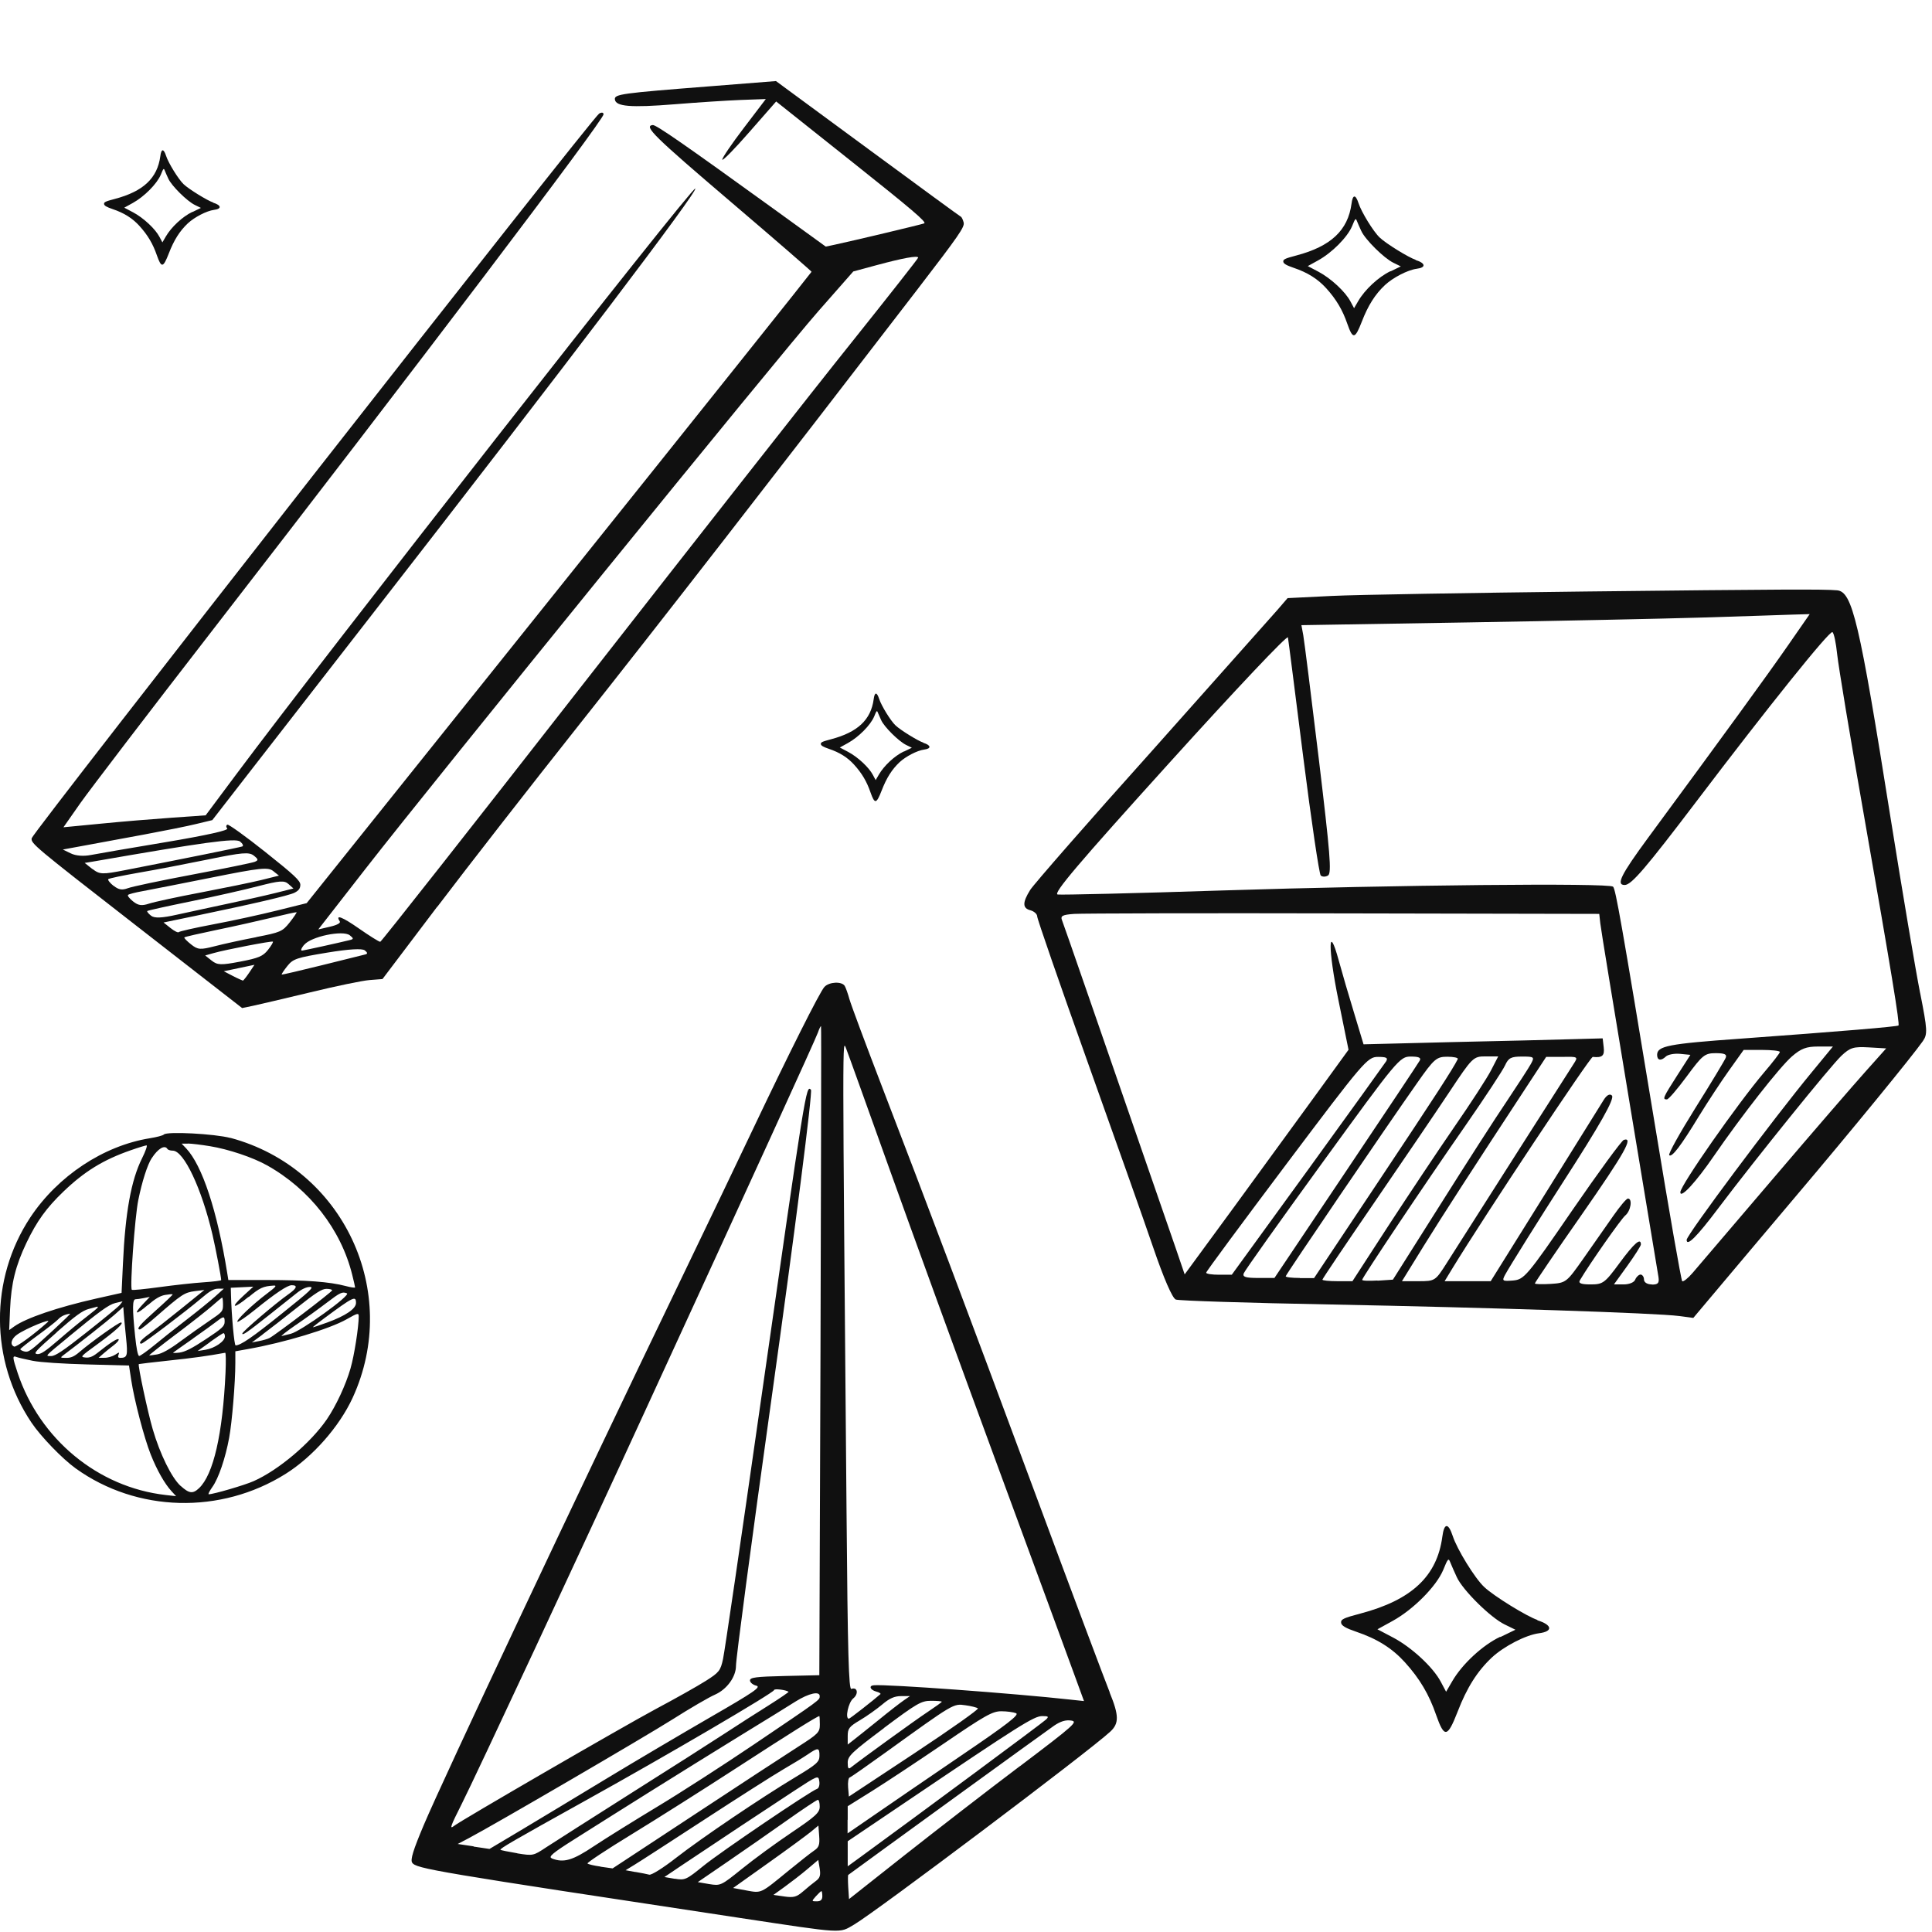
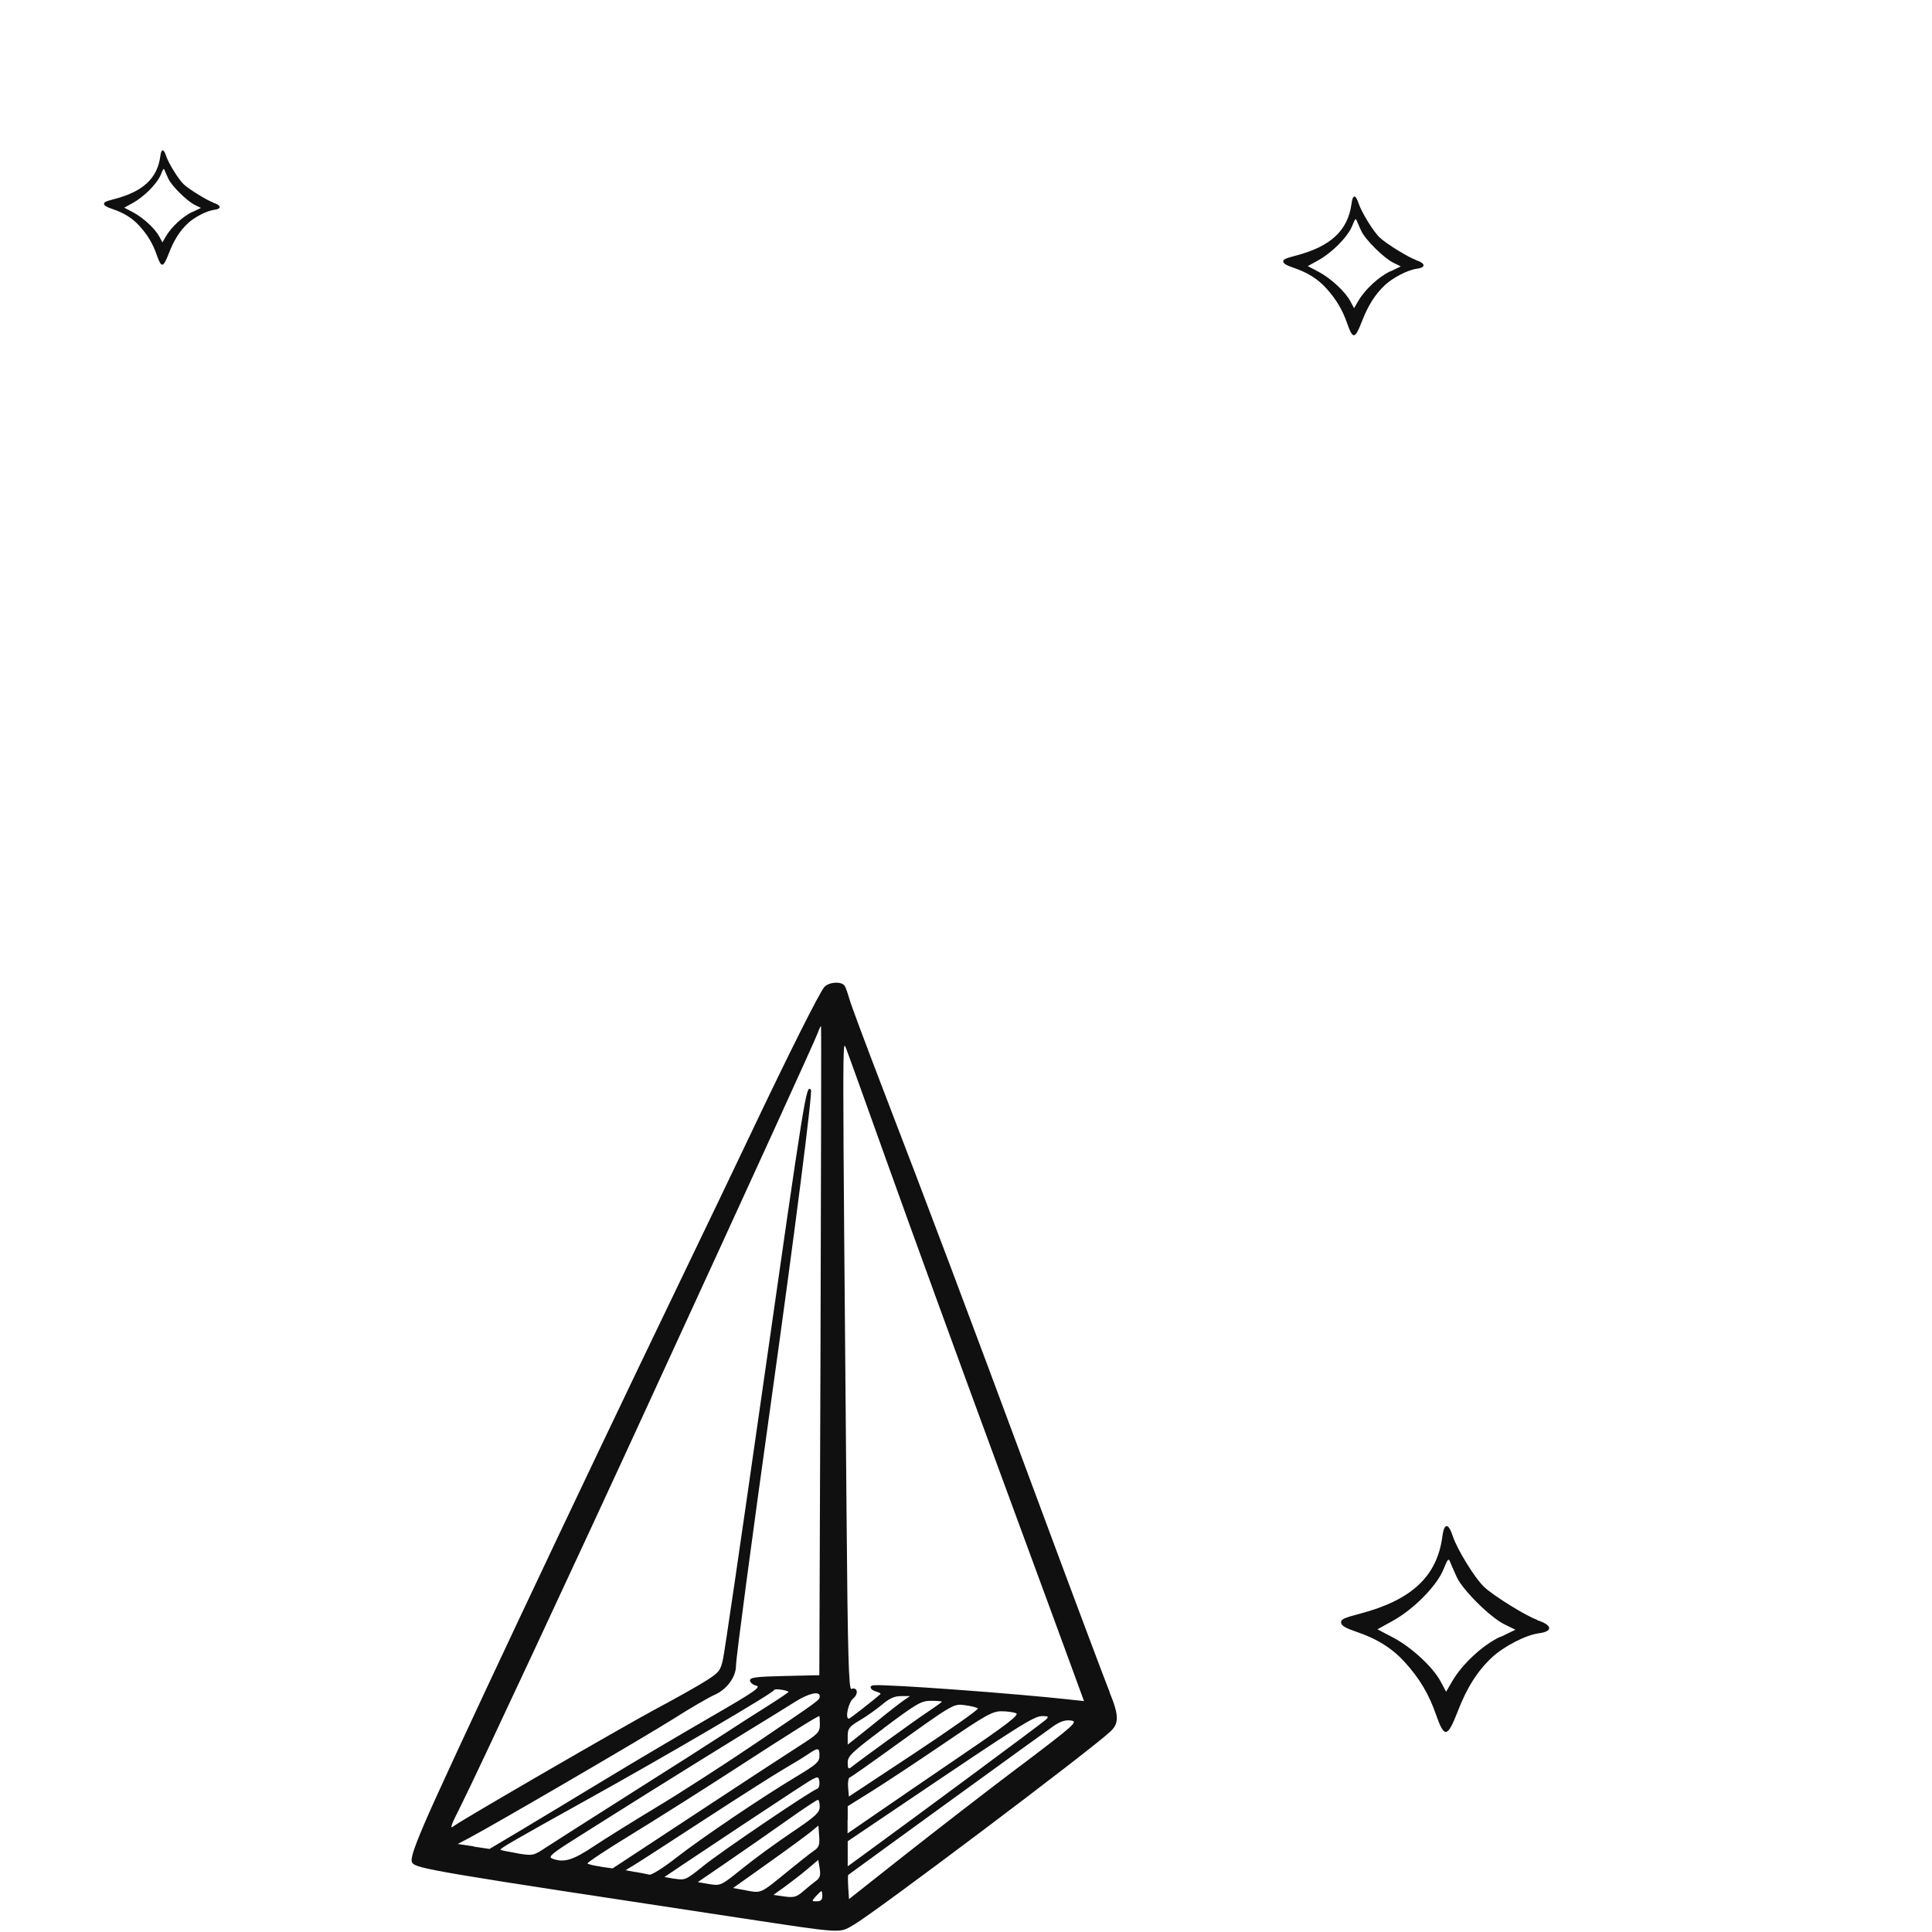
<svg xmlns="http://www.w3.org/2000/svg" width="198" height="198" viewBox="0 0 198 198" fill="none">
  <path d="M113.734 173.449C113.318 172.419 109.899 163.329 106.158 153.234C98.837 133.515 95.19 123.836 90.39 111.358C88.714 106.994 87.212 102.965 87.051 102.389C86.891 101.813 86.676 101.211 86.569 101.037C86.26 100.555 84.973 100.622 84.49 101.144C84.008 101.666 80.803 108.065 77.196 115.656C75.842 118.521 72.423 125.643 69.594 131.52C59.015 153.449 45.473 182.205 43.435 187.024C42.349 189.595 42.04 190.585 42.241 190.893C42.63 191.509 44.507 191.817 75.815 196.556C86.622 198.189 85.965 198.149 87.534 197.239C89.773 195.927 111.562 179.527 113.787 177.466C114.699 176.622 114.686 175.806 113.72 173.449H113.734ZM48.53 189.22L46.907 188.979L48.007 188.403C50.648 187.011 66.001 178.055 68.95 176.194C70.72 175.069 72.678 173.931 73.268 173.677C74.488 173.142 75.427 171.856 75.427 170.718C75.427 169.955 76.995 158.161 79.047 143.488C81.46 126.245 83.297 111.867 83.109 111.68C82.613 111.184 82.587 111.345 77.894 144.144C75.963 157.666 74.26 169.313 74.099 170.022C73.844 171.214 73.697 171.401 72.343 172.258C71.525 172.78 69.219 174.079 67.18 175.163C63.694 177.037 47.242 186.569 46.545 187.118C46.036 187.52 46.156 187.185 47.309 184.896C48.691 182.165 59.685 158.603 66.027 144.787C77.263 120.368 83.579 106.512 83.82 105.829C83.954 105.441 84.102 105.133 84.142 105.173C84.182 105.214 84.142 120.208 84.088 138.468L83.968 171.682L80.414 171.763C77.491 171.83 76.861 171.91 76.861 172.218C76.861 172.419 77.156 172.673 77.505 172.753C78.041 172.887 77.29 173.396 72.812 175.98C69.876 177.68 65.035 180.531 62.018 182.365C59.002 184.2 55.113 186.529 53.357 187.587L50.166 189.488L48.543 189.247L48.53 189.22ZM53.008 189.929C52.123 189.782 51.345 189.621 51.292 189.581C51.184 189.461 52.606 188.644 60.047 184.507C68.441 179.849 79.328 173.463 79.328 173.208C79.328 173.034 80.548 173.182 80.817 173.382C80.857 173.409 79.918 174.052 78.752 174.788C77.558 175.538 75.561 176.81 74.26 177.666C72.973 178.51 68.629 181.281 64.62 183.811C60.61 186.355 56.722 188.832 55.985 189.314C54.657 190.197 54.63 190.197 53.021 189.943L53.008 189.929ZM56.561 190.451C56.159 190.304 56.615 189.916 58.908 188.47C60.476 187.479 63.909 185.311 66.564 183.651C69.219 181.991 73.375 179.407 75.815 177.907C78.269 176.408 80.83 174.828 81.541 174.373C82.895 173.53 84.021 173.275 84.008 173.838C83.994 174.239 84.182 174.105 77.25 178.791C74.18 180.866 69.715 183.744 67.355 185.163C64.981 186.596 62.072 188.403 60.865 189.206C58.68 190.666 57.781 190.933 56.561 190.465V190.451ZM61.549 191.295C60.865 191.201 60.262 191.054 60.208 190.974C60.155 190.893 62.206 189.528 64.78 187.961C67.341 186.395 72.249 183.289 75.628 181.094C81.098 177.546 83.753 175.886 83.968 175.873C83.994 175.873 84.021 176.261 84.021 176.729C84.021 177.533 83.86 177.693 81.809 179.005C80.589 179.782 75.802 182.914 71.189 185.953L62.783 191.482L61.549 191.308V191.295ZM65.142 191.857L64.11 191.67L65.008 191.121C65.504 190.826 68.722 188.738 72.155 186.502C75.587 184.266 79.221 181.95 80.227 181.361C81.246 180.772 82.399 180.063 82.828 179.768C83.847 179.072 83.994 179.099 83.981 179.956C83.981 180.572 83.659 180.839 81.594 182.084C78.001 184.24 71.9 188.363 69.272 190.411C67.972 191.429 66.751 192.192 66.537 192.125C66.322 192.071 65.692 191.937 65.116 191.844L65.142 191.857ZM69.178 192.553L68.092 192.366L69.862 191.174C73.616 188.658 78.779 185.244 81.272 183.61C83.847 181.924 83.874 181.91 83.968 182.566C84.021 182.928 83.914 183.276 83.74 183.329C83.056 183.557 73.844 189.796 72.101 191.215C70.331 192.647 70.211 192.714 69.165 192.54L69.178 192.553ZM72.678 193.089L71.511 192.888L74.542 190.813C76.204 189.675 78.939 187.774 80.602 186.596C82.265 185.418 83.713 184.454 83.82 184.454C83.927 184.454 84.008 184.762 84.008 185.15C84.008 185.766 83.592 186.141 81.112 187.814C79.516 188.885 77.25 190.545 76.043 191.522C73.885 193.263 73.844 193.276 72.678 193.089ZM76.513 193.745L75.132 193.49L78.725 190.933C80.709 189.528 82.667 188.082 83.096 187.734L83.874 187.091L83.954 188.176C84.021 189.059 83.927 189.327 83.445 189.648C83.123 189.862 81.916 190.813 80.803 191.723C77.907 194.093 78.068 194.026 76.499 193.745H76.513ZM80.401 194.361L79.261 194.2L80.414 193.37C81.044 192.915 82.104 192.098 82.721 191.576L83.86 190.612L84.008 191.496C84.115 192.192 84.035 192.46 83.619 192.768C83.311 192.995 82.747 193.45 82.305 193.839C81.635 194.414 81.353 194.494 80.388 194.361H80.401ZM83.713 194.856C83.163 194.856 83.163 194.856 83.619 194.334C83.874 194.053 84.128 193.812 84.182 193.812C84.236 193.812 84.276 194.053 84.276 194.334C84.276 194.695 84.102 194.856 83.713 194.856ZM90.591 177.091C93.957 174.574 94.412 174.306 95.405 174.306C96.008 174.306 96.518 174.346 96.518 174.4C96.518 174.453 95.861 174.922 95.056 175.458C93.876 176.234 88.419 180.183 87.186 181.147C86.944 181.335 86.877 181.214 86.877 180.638C86.877 179.969 87.306 179.567 90.591 177.104V177.091ZM86.877 178.778V177.907C86.877 177.144 87.038 176.944 88.124 176.301C88.808 175.899 89.84 175.163 90.403 174.694C91.154 174.052 91.677 173.824 92.348 173.824H93.259L92.616 174.266C92.267 174.507 91.101 175.404 90.041 176.274C88.969 177.131 87.829 178.055 87.494 178.309L86.877 178.791V178.778ZM98.931 174.761C99.534 174.842 100.111 174.989 100.218 175.083C100.326 175.176 97.403 177.238 93.702 179.688L86.998 184.119L86.917 183.182C86.877 182.66 86.944 182.205 87.078 182.165C87.212 182.124 88.875 180.96 90.806 179.567C97.791 174.534 97.698 174.587 98.931 174.761ZM86.877 186.502V185.11L89.384 183.544C90.752 182.687 94.077 180.491 96.732 178.684C100.956 175.806 101.707 175.377 102.618 175.377C103.195 175.377 103.865 175.471 104.133 175.578C104.495 175.725 103.249 176.703 98.529 179.902C95.19 182.178 91.195 184.909 89.666 185.967L86.864 187.894V186.502H86.877ZM93.206 184.427C104.428 176.85 105.97 175.873 106.802 175.873C107.459 175.873 107.512 175.926 107.191 176.234C106.882 176.542 94.171 185.953 88.258 190.264L86.877 191.268V188.698L93.206 184.427ZM104.509 181.013C101.17 183.53 95.901 187.613 92.737 190.103L87.011 194.628L86.931 193.424C86.891 192.741 86.891 192.192 86.931 192.152C88.446 191.027 107.378 177.292 108.035 176.85C108.692 176.408 109.215 176.247 109.765 176.328C110.502 176.435 110.167 176.743 104.522 181.013H104.509ZM109.725 174.186C103.892 173.543 90.926 172.593 89.559 172.713C89.009 172.753 89.17 173.182 89.787 173.356C90.095 173.436 90.296 173.557 90.229 173.623C89.545 174.226 87.105 176.14 86.998 176.14C86.582 176.14 86.944 174.467 87.44 174.065C88.017 173.597 87.883 172.86 87.252 173.088C86.984 173.195 86.877 169.607 86.756 154.827C86.327 104.973 86.327 106.499 86.716 107.463C86.917 107.958 88.888 113.474 91.114 119.685C93.34 125.911 98.341 139.66 102.243 150.249C106.145 160.838 109.725 170.585 110.207 171.91L111.092 174.333L109.711 174.186H109.725Z" fill="#101010" />
  <g clip-path="url(#clip0_3778_19091)">
    <path d="M44.822 92.926C47.908 88.853 54.459 80.447 59.361 74.264C67.335 64.218 79.538 48.492 93.937 29.77C98.316 24.073 98.885 23.251 98.757 22.792C98.688 22.516 98.552 22.238 98.473 22.209C98.394 22.18 94.096 19.034 88.929 15.229L79.524 8.309L72.72 8.847C63.692 9.554 62.955 9.647 63.016 10.189C63.099 10.918 64.61 11.049 69.133 10.686C71.459 10.496 74.524 10.299 75.928 10.243L78.484 10.151L76.235 13.105C74.999 14.723 74.002 16.191 74.021 16.359C74.04 16.527 75.246 15.311 76.796 13.534L79.544 10.399L87.312 16.578C93.486 21.489 95.007 22.784 94.716 22.893C94.371 23.026 87.309 24.702 85.507 25.087L84.628 25.273L79.386 21.477C70.048 14.729 67.231 12.777 66.895 12.815C65.941 12.924 67.006 13.958 74.977 20.757C79.486 24.599 83.175 27.805 83.171 27.853C83.158 27.912 71.525 42.493 57.292 60.259L31.429 92.558L28.399 93.31C26.724 93.728 23.823 94.362 21.904 94.722C19.985 95.083 18.388 95.445 18.322 95.528C18.256 95.612 17.885 95.436 17.479 95.113L16.761 94.541L19.98 93.872C25.946 92.633 29.617 91.78 30.19 91.487C30.619 91.268 30.774 91.051 30.78 90.681C30.779 90.255 30.154 89.673 27.165 87.296C25.187 85.722 23.434 84.464 23.307 84.516C23.162 84.571 23.154 84.752 23.285 84.907C23.44 85.098 21.187 85.601 17.006 86.304C13.4 86.904 9.955 87.496 9.288 87.628C8.547 87.77 7.763 87.707 7.262 87.462L6.44 87.063L8.749 86.639C10.029 86.398 12.71 85.913 14.768 85.527C16.826 85.141 19.206 84.671 20.117 84.444L21.758 84.049L25.853 78.772C28.108 75.874 33.665 68.717 38.199 62.888C58.351 36.977 71.555 19.566 71.253 19.326C70.951 19.085 33.216 67.272 24.157 79.43L21.077 83.558L17.602 83.803C15.676 83.937 12.421 84.204 10.314 84.415L6.502 84.783L8.253 82.283C9.224 80.913 15.246 73.021 21.644 64.765C42.396 37.971 61.914 12.237 61.855 11.714C61.842 11.516 61.659 11.49 61.402 11.642C60.709 12.043 3.368 85.282 3.249 85.902C3.149 86.434 3.464 86.701 13.977 94.877L24.814 103.31L25.915 103.081C26.525 102.955 29.143 102.334 31.789 101.702C34.424 101.06 37.153 100.494 37.876 100.44L39.199 100.337L44.811 92.918L44.822 92.926ZM9.471 89.066L8.68 88.436L9.461 88.309C20.945 86.31 24.134 85.871 24.602 86.244C24.884 86.467 24.976 86.694 24.83 86.748C24.567 86.844 18.81 88.011 12.817 89.177C10.482 89.632 10.216 89.625 9.479 89.055L9.471 89.066ZM11.637 90.788C11.272 90.499 11.028 90.186 11.095 90.102C11.161 90.019 12.585 89.724 14.284 89.426C15.975 89.139 19.19 88.517 21.401 88.066C24.797 87.367 25.528 87.303 26.007 87.684C26.486 88.065 26.507 88.166 26.09 88.328C25.818 88.434 22.958 89.016 19.733 89.629C16.516 90.233 13.511 90.868 13.094 91.03C12.513 91.247 12.155 91.184 11.655 90.786L11.637 90.788ZM13.646 92.387C13.282 92.097 13.04 91.803 13.125 91.717C13.191 91.634 13.872 91.462 14.605 91.331C15.347 91.19 18.524 90.572 21.681 89.938C26.679 88.933 27.475 88.852 27.996 89.266L28.589 89.738L26.766 90.192C25.753 90.44 22.995 91 20.586 91.464C18.166 91.919 15.801 92.435 15.272 92.609C14.533 92.854 14.167 92.801 13.657 92.395L13.646 92.387ZM15.489 93.853C15.229 93.646 15.043 93.43 15.093 93.368C15.143 93.305 17.138 92.87 19.554 92.377C21.969 91.884 25.079 91.179 26.495 90.81C28.657 90.251 29.145 90.214 29.568 90.602L30.074 91.055L28.206 91.524C27.165 91.784 24.995 92.268 23.321 92.62C21.648 92.972 19.338 93.481 18.128 93.742C16.577 94.089 15.822 94.118 15.479 93.845L15.489 93.853ZM24.891 100.499C24.891 100.499 24.375 100.293 23.861 100.02L22.935 99.538L24.507 99.208L26.079 98.877L25.537 99.687C25.229 100.139 24.947 100.493 24.883 100.509L24.891 100.499ZM24.603 98.553C22.657 98.926 22.277 98.912 21.694 98.449L21.028 97.919L21.881 97.679C23.073 97.335 27.853 96.412 27.968 96.503C28.02 96.544 27.799 96.929 27.459 97.356C26.946 98.002 26.485 98.196 24.603 98.553ZM26.277 96.042C24.832 96.32 22.901 96.739 22 96.975C20.527 97.351 20.28 97.341 19.582 96.786C19.155 96.446 18.845 96.132 18.895 96.069C18.945 96.007 20.413 95.678 22.188 95.306C23.974 94.941 26.503 94.369 27.867 94.043C29.24 93.707 30.368 93.465 30.399 93.49C30.43 93.514 30.116 93.995 29.685 94.537C28.939 95.474 28.74 95.553 26.267 96.034L26.277 96.042ZM37.407 97.823C37.195 97.876 35.198 98.378 32.978 98.924C30.758 99.471 28.914 99.908 28.873 99.875C28.831 99.842 29.09 99.453 29.446 99.005C30.034 98.266 30.399 98.148 33.531 97.63C35.762 97.263 37.117 97.184 37.387 97.399C37.689 97.64 37.694 97.762 37.407 97.823ZM31.169 96.839C31.848 95.985 35.131 95.299 35.847 95.852C36.274 96.191 36.262 96.249 35.764 96.363C34.621 96.644 31.305 97.373 30.979 97.419C30.784 97.451 30.852 97.216 31.158 96.831L31.169 96.839ZM38.943 96.512C38.839 96.514 37.882 95.923 36.822 95.182C35.063 93.952 34.331 93.676 34.823 94.425C34.928 94.593 34.554 94.806 33.806 94.976L32.617 95.254L37.433 89.071C44.644 79.813 79.793 36.523 83.876 31.882L87.447 27.821L89.808 27.182C92.536 26.445 94.066 26.167 94.102 26.4C94.111 26.474 91.075 30.333 87.363 34.979C83.64 39.617 71.287 55.36 59.883 69.953C48.48 84.565 39.076 96.516 38.972 96.518L38.943 96.512Z" fill="#101010" />
  </g>
-   <path d="M196.785 101.781C196.33 99.498 194.965 91.412 193.741 83.744C190.54 63.599 189.84 60.636 188.266 60.497C186.867 60.375 182.721 60.392 162.535 60.619C150.745 60.758 139.06 60.95 136.541 61.072L131.958 61.298L130.891 62.536C130.296 63.215 124.524 69.698 118.034 76.983C111.51 84.25 105.929 90.645 105.58 91.203C104.775 92.492 104.775 93.085 105.615 93.294C105.982 93.399 106.297 93.677 106.297 93.921C106.297 94.165 108.571 100.735 111.352 108.525C114.133 116.315 117.212 124.993 118.174 127.816C119.276 131.04 120.151 133.045 120.501 133.184C120.815 133.306 127.917 133.532 136.349 133.689C152.564 134.003 169.742 134.561 172.103 134.874L173.537 135.066L175.899 132.26C177.193 130.709 180.867 126.37 184.068 122.571C189.823 115.775 196.05 108.159 197.065 106.695C197.554 105.981 197.537 105.563 196.785 101.763V101.781ZM124.926 130.64C124.209 130.64 123.614 130.552 123.614 130.431C123.614 130.309 127.323 125.307 131.853 119.277C139.742 108.786 140.144 108.316 141.212 108.316C142.069 108.316 142.261 108.403 142.069 108.752C141.911 108.996 138.29 114.032 134.022 119.922L126.238 130.64H124.926ZM128.949 130.971C127.655 130.971 127.323 130.866 127.463 130.5C127.55 130.239 131.171 125.15 135.527 119.155C143.223 108.56 143.451 108.281 144.588 108.281C145.41 108.281 145.672 108.403 145.497 108.699C145.375 108.926 141.964 114.049 137.94 120.044L130.611 130.971H128.949ZM133.218 130.971C132.43 130.971 131.766 130.901 131.766 130.796C131.766 130.64 142.034 115.531 145.252 110.965C146.984 108.49 147.229 108.299 148.331 108.299C148.978 108.299 149.468 108.403 149.398 108.542C148.908 109.536 147.089 112.342 141.299 121.037L134.669 130.988H133.218V130.971ZM137.066 131.302C136.209 131.302 135.527 131.232 135.527 131.145C135.527 131.058 137.923 127.503 140.827 123.268C143.73 119.033 147.211 113.91 148.541 111.906C150.902 108.351 150.99 108.264 152.249 108.264H153.544L152.826 109.658C152.442 110.425 150.71 113.091 148.996 115.565C147.281 118.057 144.255 122.606 142.244 125.69L138.605 131.302H137.066ZM141.177 131.232C140.284 131.284 139.602 131.267 139.602 131.162C139.602 130.936 145.952 121.438 150.185 115.356C152.179 112.481 154.016 109.693 154.243 109.187C154.593 108.42 154.856 108.281 155.975 108.281C157.234 108.281 157.287 108.316 156.885 109.048C156.657 109.466 155.555 111.157 154.418 112.864C153.281 114.537 150.203 119.33 147.561 123.53L142.751 131.145L141.177 131.25V131.232ZM145.375 131.302H143.678L145.917 127.677C147.876 124.523 150.535 120.393 156.972 110.581L158.459 108.316H160.103C161.73 108.281 161.748 108.299 161.275 109.03C160.873 109.658 153.386 121.386 148.226 129.507C147.106 131.267 147.054 131.302 145.392 131.302H145.375ZM169.287 131.633C168.814 131.633 168.482 131.424 168.482 131.128C168.482 130.849 168.307 130.622 168.132 130.622C167.957 130.622 167.695 130.866 167.59 131.128C167.485 131.424 166.978 131.633 166.4 131.633H165.403L166.785 129.716C167.537 128.67 168.167 127.677 168.167 127.538C168.167 126.806 167.485 127.398 165.981 129.437C164.459 131.511 164.266 131.633 163.007 131.633C162.027 131.633 161.73 131.511 161.922 131.197C162.92 129.507 166.121 124.941 166.558 124.575C167.135 124.105 167.328 122.832 166.838 122.832C166.68 122.832 166.016 123.634 165.333 124.61C164.651 125.586 163.287 127.538 162.307 128.932C160.541 131.441 160.506 131.476 158.914 131.581C158.022 131.633 157.304 131.616 157.304 131.528C157.304 131.441 159.439 128.287 162.062 124.54C166.54 118.11 167.433 116.507 166.418 116.82C166.191 116.89 163.812 120.149 161.135 124.035C156.482 130.814 156.202 131.128 155.065 131.232C153.981 131.319 153.911 131.284 154.243 130.657C154.681 129.838 157.899 124.697 160.191 121.142C163.969 115.287 165.508 112.585 165.194 112.272C164.984 112.063 164.669 112.22 164.354 112.725C164.091 113.161 161.363 117.535 158.319 122.414L152.774 131.302H148.051L148.856 129.977C152.232 124.453 162.972 108.299 163.234 108.316C164.214 108.42 164.459 108.194 164.354 107.323L164.249 106.416L161.013 106.504C159.246 106.556 153.719 106.695 148.768 106.8L139.742 107.026L138.78 103.837C138.238 102.077 137.538 99.672 137.206 98.452C136.104 94.409 136.086 97.198 137.171 102.513L138.203 107.584L134.827 112.237C132.973 114.781 129.177 119.992 126.431 123.756L121.41 130.605L120.518 127.991C112.332 104.343 109.043 94.81 108.851 94.34C108.658 93.869 108.851 93.747 110.093 93.66C110.915 93.608 123.334 93.573 137.731 93.608L163.899 93.66L164.004 94.618C164.057 95.159 165.403 103.332 166.978 112.847C168.552 122.362 169.899 130.448 169.969 130.884C170.056 131.494 169.934 131.65 169.287 131.65V131.633ZM194.581 105.092C194.458 105.214 188.633 105.702 178.33 106.451C170.983 106.974 169.829 107.201 169.829 108.107C169.829 108.682 170.231 108.752 170.721 108.281C170.931 108.072 171.596 107.95 172.173 108.002L173.24 108.107L171.876 110.233C170.424 112.498 170.354 112.673 170.826 112.673C171.001 112.673 171.893 111.627 172.873 110.303C174.464 108.142 174.709 107.933 175.829 107.933C176.738 107.933 177.001 108.055 176.861 108.403C176.756 108.664 175.374 110.965 173.765 113.527C172.155 116.106 170.948 118.267 171.071 118.389C171.333 118.65 172.26 117.448 174.132 114.363C174.989 112.969 176.371 110.86 177.193 109.71L178.698 107.601H180.552C181.566 107.601 182.406 107.689 182.406 107.811C182.406 107.933 181.689 108.856 180.797 109.902C178.085 113.091 172.208 121.491 172.208 122.188C172.208 122.885 173.817 121.142 175.654 118.458C178.523 114.293 182.388 109.362 183.648 108.264C184.575 107.462 185.117 107.253 186.324 107.253H187.846L185.695 109.867C181.776 114.607 172.855 126.562 172.855 127.067C172.855 127.782 173.887 126.771 176.126 123.791C180.062 118.58 187.584 109.274 188.721 108.194C189.613 107.357 189.963 107.253 191.519 107.34L193.304 107.445L191.187 109.815C190.015 111.122 185.764 116.036 181.724 120.776C177.683 125.516 173.975 129.855 173.485 130.431C172.995 131.006 172.505 131.389 172.4 131.302C172.295 131.215 171.053 124.105 169.654 115.583C166.156 94.392 165.578 91.133 165.316 90.872C164.914 90.471 142.891 90.698 125.381 91.255C116.372 91.551 108.746 91.726 108.396 91.673C107.889 91.586 110.443 88.571 119.836 78.185C126.658 70.639 131.958 65.028 131.993 65.324C132.046 65.603 132.745 71.127 133.567 77.627C134.39 84.128 135.194 89.547 135.352 89.722C135.509 89.878 135.859 89.878 136.104 89.722C136.489 89.478 136.314 87.456 135.159 77.802C134.39 71.406 133.672 65.707 133.567 65.115L133.375 64.069L150.308 63.791C159.613 63.634 170.546 63.407 174.552 63.285C178.558 63.163 182.668 63.024 183.665 62.989L185.467 62.937L183.193 66.213C181.112 69.21 176.843 75.083 168.884 85.888C166.121 89.652 165.596 90.698 166.505 90.698C167.188 90.698 168.639 89.007 173.905 82.071C181.147 72.521 187.496 64.61 187.794 64.784C187.951 64.871 188.161 65.882 188.283 67.067C188.406 68.234 189.63 75.658 191.03 83.587C193.828 99.568 194.721 104.97 194.563 105.127L194.581 105.092Z" fill="#101010" />
  <path d="M157.578 166.023C156.557 165.705 153.084 163.572 152.107 162.641C151.154 161.756 149.315 158.759 148.884 157.42C148.43 156.036 147.999 156.058 147.817 157.488C147.273 161.551 144.662 163.98 139.419 165.365C137.693 165.819 137.398 165.955 137.444 166.318C137.489 166.613 137.92 166.863 138.987 167.226C141.144 167.953 142.687 168.929 143.981 170.359C145.502 172.039 146.455 173.65 147.182 175.761C148.022 178.145 148.339 178.099 149.384 175.421C150.337 172.947 151.404 171.267 152.902 169.859C154.128 168.724 156.352 167.567 157.714 167.385C159.19 167.204 159.099 166.523 157.533 166.046L157.578 166.023ZM153.742 167.748C151.926 168.611 149.838 170.563 148.839 172.288L148.203 173.378L147.658 172.356C146.887 170.881 144.685 168.838 142.801 167.839L141.166 166.977L142.733 166.114C144.866 164.934 147.204 162.573 147.908 160.893C148.385 159.713 148.453 159.645 148.634 160.121C148.748 160.416 149.043 161.075 149.293 161.62C149.883 162.936 152.743 165.774 154.196 166.477L155.308 167.022L153.765 167.771L153.742 167.748Z" fill="#101010" />
  <path d="M21.852 20.753C21.285 20.577 19.355 19.391 18.813 18.874C18.296 18.383 17.262 16.718 17.022 15.974C16.77 15.205 16.53 15.217 16.43 16.012C16.127 18.269 14.677 19.618 11.764 20.388C10.805 20.64 10.641 20.715 10.666 20.917C10.692 21.081 10.931 21.22 11.524 21.422C12.722 21.825 13.579 22.367 14.298 23.162C15.143 24.095 15.673 24.991 16.076 26.163C16.543 27.488 16.72 27.462 17.3 25.974C17.829 24.6 18.422 23.666 19.254 22.885C19.935 22.254 21.171 21.611 21.928 21.51C22.747 21.409 22.697 21.031 21.827 20.766L21.852 20.753ZM19.721 21.712C18.712 22.191 17.552 23.276 16.997 24.234L16.644 24.839L16.341 24.272C15.912 23.452 14.689 22.317 13.643 21.762L12.735 21.283L13.605 20.804C14.79 20.148 16.089 18.837 16.48 17.903C16.745 17.248 16.783 17.21 16.884 17.475C16.947 17.639 17.11 18.004 17.249 18.307C17.577 19.038 19.166 20.615 19.973 21.006L20.591 21.308L19.734 21.724L19.721 21.712Z" fill="#101010" />
  <path d="M145.09 26.628C144.401 26.414 142.06 24.976 141.402 24.348C140.76 23.752 139.521 21.732 139.23 20.829C138.924 19.896 138.633 19.911 138.511 20.875C138.144 23.614 136.384 25.251 132.85 26.184C131.687 26.49 131.488 26.582 131.518 26.827C131.549 27.026 131.84 27.194 132.559 27.439C134.012 27.929 135.053 28.587 135.925 29.55C136.95 30.683 137.593 31.769 138.082 33.192C138.648 34.798 138.863 34.768 139.566 32.962C140.209 31.295 140.928 30.163 141.938 29.214C142.764 28.449 144.264 27.669 145.182 27.546C146.176 27.424 146.115 26.965 145.059 26.643L145.09 26.628ZM142.504 27.791C141.28 28.372 139.872 29.688 139.199 30.851L138.771 31.585L138.404 30.897C137.883 29.902 136.399 28.525 135.129 27.852L134.028 27.271L135.083 26.689C136.522 25.894 138.098 24.302 138.572 23.17C138.893 22.375 138.939 22.329 139.062 22.65C139.138 22.849 139.337 23.293 139.505 23.66C139.903 24.547 141.831 26.46 142.81 26.934L143.56 27.301L142.519 27.806L142.504 27.791Z" fill="#101010" />
-   <path d="M94.635 76.11C94.102 75.944 92.289 74.83 91.779 74.344C91.282 73.882 90.322 72.318 90.097 71.619C89.86 70.897 89.635 70.908 89.54 71.655C89.256 73.776 87.893 75.043 85.156 75.766C84.256 76.003 84.102 76.074 84.125 76.264C84.149 76.418 84.374 76.548 84.931 76.738C86.056 77.117 86.862 77.626 87.538 78.373C88.331 79.249 88.829 80.091 89.208 81.193C89.647 82.437 89.812 82.413 90.358 81.015C90.855 79.724 91.412 78.847 92.194 78.112C92.834 77.52 93.995 76.915 94.706 76.821C95.476 76.726 95.428 76.37 94.611 76.122L94.635 76.11ZM92.632 77.01C91.684 77.46 90.594 78.479 90.073 79.38L89.741 79.949L89.457 79.415C89.054 78.645 87.905 77.579 86.921 77.058L86.068 76.607L86.886 76.157C88 75.541 89.22 74.309 89.587 73.432C89.836 72.816 89.872 72.78 89.966 73.029C90.026 73.183 90.18 73.527 90.31 73.811C90.618 74.498 92.111 75.979 92.869 76.347L93.45 76.631L92.644 77.022L92.632 77.01Z" fill="#101010" />
  <g clip-path="url(#clip1_3778_19091)">
-     <path d="M23.625 116.626C22.017 116.196 17.108 115.934 16.792 116.27C16.699 116.373 16.058 116.541 15.351 116.654C10.6 117.42 5.923 120.522 3.106 124.763C-1.077 131.098 -1.04 139.432 3.218 145.785C4.166 147.206 6.407 149.523 7.764 150.494C14.04 154.998 22.612 155.222 29.26 151.055C32.049 149.308 34.773 146.215 36.14 143.253C41.132 132.387 35.182 119.727 23.625 116.616V116.626ZM36.484 133.537C36.484 134.125 35.414 134.854 33.536 135.536C32.728 135.835 32.058 136.05 32.058 136.022C32.058 135.994 32.579 135.583 33.211 135.116C36.242 132.873 36.484 132.761 36.484 133.537ZM25.485 132.929C26.619 131.976 26.973 131.817 28.051 131.752C28.395 131.733 28.265 131.892 27.419 132.528C25.848 133.714 24.183 135.302 24.332 135.461C24.397 135.527 25.215 134.975 26.136 134.228C28.228 132.537 29.455 131.715 29.892 131.715C30.533 131.715 30.431 132.023 29.585 132.621C28.228 133.574 24.834 136.47 24.834 136.667C24.834 136.9 25.355 136.536 27.651 134.714C28.739 133.854 29.976 132.864 30.413 132.518C30.915 132.116 31.407 131.892 31.751 131.892C32.225 131.892 31.881 132.229 28.878 134.63C25.848 137.068 24.657 137.881 24.146 137.881C24.007 137.881 23.728 134.835 23.672 132.705L23.653 131.976L24.806 131.92L25.959 131.864L24.909 132.827C23.514 134.107 23.951 134.172 25.466 132.911L25.485 132.929ZM26.907 136.76C27.503 136.321 29.092 135.078 30.431 134.022C32.384 132.472 32.988 132.088 33.453 132.088C33.778 132.088 34.038 132.154 34.038 132.238C34.038 132.397 28.237 136.807 27.623 137.124C27.428 137.227 26.935 137.367 26.536 137.442L25.81 137.582L26.898 136.779L26.907 136.76ZM30.338 135.779C31.333 135.097 32.755 134.069 33.499 133.499C34.875 132.453 35.071 132.359 35.554 132.546C36 132.724 30.803 136.461 29.79 136.695C29.483 136.769 29.092 136.863 28.888 136.919C28.692 136.975 29.343 136.461 30.329 135.779H30.338ZM19.247 117.195C19.59 117.195 20.613 117.317 21.515 117.466C23.412 117.775 25.922 118.616 27.363 119.428C31.724 121.867 34.94 125.987 36.093 130.631C36.261 131.285 36.391 131.883 36.391 131.939C36.391 131.995 35.954 131.939 35.433 131.799C33.778 131.36 31.352 131.182 27.326 131.182H23.402L23.291 130.491C22.259 124.081 20.734 119.456 19.079 117.691L18.614 117.205H19.237L19.247 117.195ZM15.156 133.752C15.881 133.116 16.401 132.808 16.904 132.714C17.303 132.649 17.657 132.612 17.694 132.649C17.731 132.686 16.941 133.434 15.964 134.303C14.319 135.77 13.919 136.246 14.338 136.246C14.43 136.246 15.184 135.648 16.02 134.919C18.623 132.649 18.902 132.462 19.972 132.322L20.948 132.201L18.512 134.172C17.173 135.256 15.686 136.414 15.221 136.751C14.43 137.321 14.142 137.704 14.495 137.704C14.681 137.704 19.135 134.331 20.622 133.06C21.506 132.303 21.915 132.07 22.361 132.07H22.938L22.036 132.883C21.534 133.331 20.251 134.378 19.144 135.228C18.038 136.069 16.559 137.246 15.816 137.862C15.072 138.47 14.375 138.965 14.263 138.965C14.133 138.965 13.975 138.199 13.845 136.909C13.556 134.116 13.566 133.154 13.891 133.154C14.031 133.154 14.421 133.097 14.746 133.032L15.351 132.911L14.644 133.658C13.612 134.751 13.938 134.798 15.156 133.733V133.752ZM18.103 136.695C19.674 135.508 21.348 134.191 21.822 133.761C22.296 133.34 22.724 132.985 22.77 132.985C22.817 132.985 22.854 133.303 22.854 133.705C22.854 134.396 22.807 134.452 21.45 135.368C20.688 135.882 19.33 136.844 18.456 137.489C17.387 138.283 16.615 138.713 16.104 138.806C15.686 138.881 15.323 138.918 15.295 138.9C15.267 138.872 16.522 137.881 18.094 136.695H18.103ZM19.786 137.171C20.836 136.433 21.924 135.648 22.222 135.415C22.928 134.863 23.03 134.873 23.021 135.471C23.021 135.91 22.742 136.162 21.097 137.246C19.702 138.171 18.968 138.545 18.4 138.619C17.963 138.675 17.675 138.666 17.75 138.619C17.824 138.563 18.735 137.909 19.786 137.18V137.171ZM21.506 137.545C22.212 137.04 22.826 136.629 22.91 136.629C22.984 136.629 23.049 136.788 23.049 136.966C23.049 137.461 21.998 138.18 21.059 138.33L20.251 138.46L21.515 137.554L21.506 137.545ZM15.555 118.69C16.188 117.709 16.885 117.298 17.155 117.747C17.22 117.849 17.461 117.924 17.703 117.924C18.837 117.924 20.66 121.774 21.775 126.529C22.101 127.931 22.668 130.883 22.668 131.191C22.668 131.248 21.859 131.35 20.864 131.416C19.869 131.481 17.843 131.705 16.336 131.911C14.839 132.116 13.566 132.247 13.51 132.182C13.296 131.976 13.817 124.735 14.17 122.998C14.551 121.11 15.109 119.354 15.555 118.681V118.69ZM1.033 134.153C1.145 131.519 1.6 129.706 2.707 127.379C3.776 125.146 4.761 123.782 6.518 122.101C8.666 120.045 10.581 118.868 13.361 117.896C14.152 117.616 14.895 117.392 15.016 117.382C15.128 117.382 14.923 117.971 14.561 118.7C13.436 120.951 12.841 124.24 12.599 129.519L12.459 132.5L9.838 133.088C5.895 133.976 2.669 135.078 1.461 135.938L0.94 136.312L1.033 134.153ZM11.781 138.844C11.52 139.021 11.028 139.161 10.702 139.152H10.107L10.572 138.741C10.823 138.517 11.316 138.124 11.66 137.862C12.004 137.601 12.227 137.321 12.153 137.255C12.032 137.134 11.306 137.601 9.968 138.666C9.494 139.04 9.159 139.171 8.75 139.124C8.201 139.068 8.238 139.03 9.968 137.769C11.827 136.414 12.785 135.536 12.385 135.536C12.143 135.536 9.373 137.507 8.127 138.573C7.606 139.021 7.262 139.171 6.779 139.161C6.165 139.161 6.156 139.143 6.5 138.881C8.015 137.75 11 135.396 11.734 134.742L12.636 133.938L12.682 134.602C12.71 134.966 12.813 136.078 12.915 137.059C13.11 138.946 13.054 139.152 12.329 139.161C12.115 139.161 12.06 139.068 12.143 138.853C12.255 138.554 12.236 138.554 11.781 138.853V138.844ZM5.803 136.536C7.718 134.854 8.452 134.312 9.103 134.144C9.559 134.022 9.958 133.91 9.977 133.91C10.005 133.91 10.024 133.938 10.024 133.985C10.024 134.032 9.512 134.462 8.899 134.929C8.285 135.396 6.974 136.48 6.016 137.311C4.64 138.498 4.166 138.815 3.804 138.769C3.395 138.722 3.627 138.47 5.812 136.545L5.803 136.536ZM2.474 138.498C2.26 138.442 2.084 138.339 2.084 138.274C2.084 138.208 2.874 137.582 3.831 136.881C4.789 136.181 5.737 135.443 5.942 135.228C6.258 134.891 6.63 134.714 7.188 134.63C7.262 134.62 6.5 135.359 5.486 136.293C3.088 138.507 2.93 138.619 2.474 138.498ZM6.974 137.05C10.154 134.424 11.139 133.705 11.799 133.546C12.162 133.462 12.497 133.378 12.543 133.368C12.58 133.359 12.459 133.518 12.274 133.742C12.088 133.957 10.553 135.218 8.861 136.554C6.481 138.432 5.672 138.974 5.245 138.974C4.612 138.974 4.519 139.077 6.983 137.05H6.974ZM1.74 136.788C2.623 136.153 5.44 135.003 4.882 135.499C3.441 136.797 1.665 138.087 1.451 138.003C0.996 137.825 1.145 137.208 1.74 136.788ZM16.969 153.213C10.051 152.428 4.083 147.505 1.814 140.722C1.275 139.105 1.256 138.9 1.684 139.068C1.851 139.133 2.604 139.311 3.348 139.46C4.148 139.619 6.453 139.768 8.964 139.834L13.222 139.946L13.445 141.413C13.761 143.496 14.765 147.336 15.444 149.056C16.085 150.672 16.876 152.064 17.582 152.83L18.047 153.335L16.959 153.213H16.969ZM18.503 152.279C17.591 151.447 16.392 149.018 15.648 146.458C15.146 144.748 14.105 139.89 14.226 139.797C14.254 139.778 15.62 139.619 17.257 139.441C19.674 139.189 21.348 138.956 23.077 138.638C23.151 138.629 23.161 139.526 23.114 140.647C22.826 146.981 21.868 151.139 20.39 152.522C19.758 153.12 19.377 153.064 18.512 152.279H18.503ZM35.926 140.236C35.433 141.945 34.438 144.076 33.49 145.468C31.826 147.888 28.544 150.663 25.996 151.793C25.076 152.204 21.878 153.139 21.394 153.139C21.301 153.139 21.468 152.812 21.766 152.391C22.389 151.522 23.096 149.467 23.486 147.346C23.784 145.729 24.118 141.684 24.118 139.684V138.488L25.42 138.255C29.12 137.601 33.769 136.199 35.517 135.209C36.67 134.555 36.763 134.536 36.763 134.91C36.763 135.994 36.307 138.918 35.926 140.226V140.236Z" fill="#101010" />
-   </g>
+     </g>
  <defs>
    <clipPath id="clip0_3778_19091">
-       <rect width="37.905" height="109.564" fill="white" transform="translate(70.576) rotate(38.501)" />
-     </clipPath>
+       </clipPath>
    <clipPath id="clip1_3778_19091">
      <rect width="37.914" height="37.914" fill="white" transform="translate(0 116.117)" />
    </clipPath>
  </defs>
</svg>